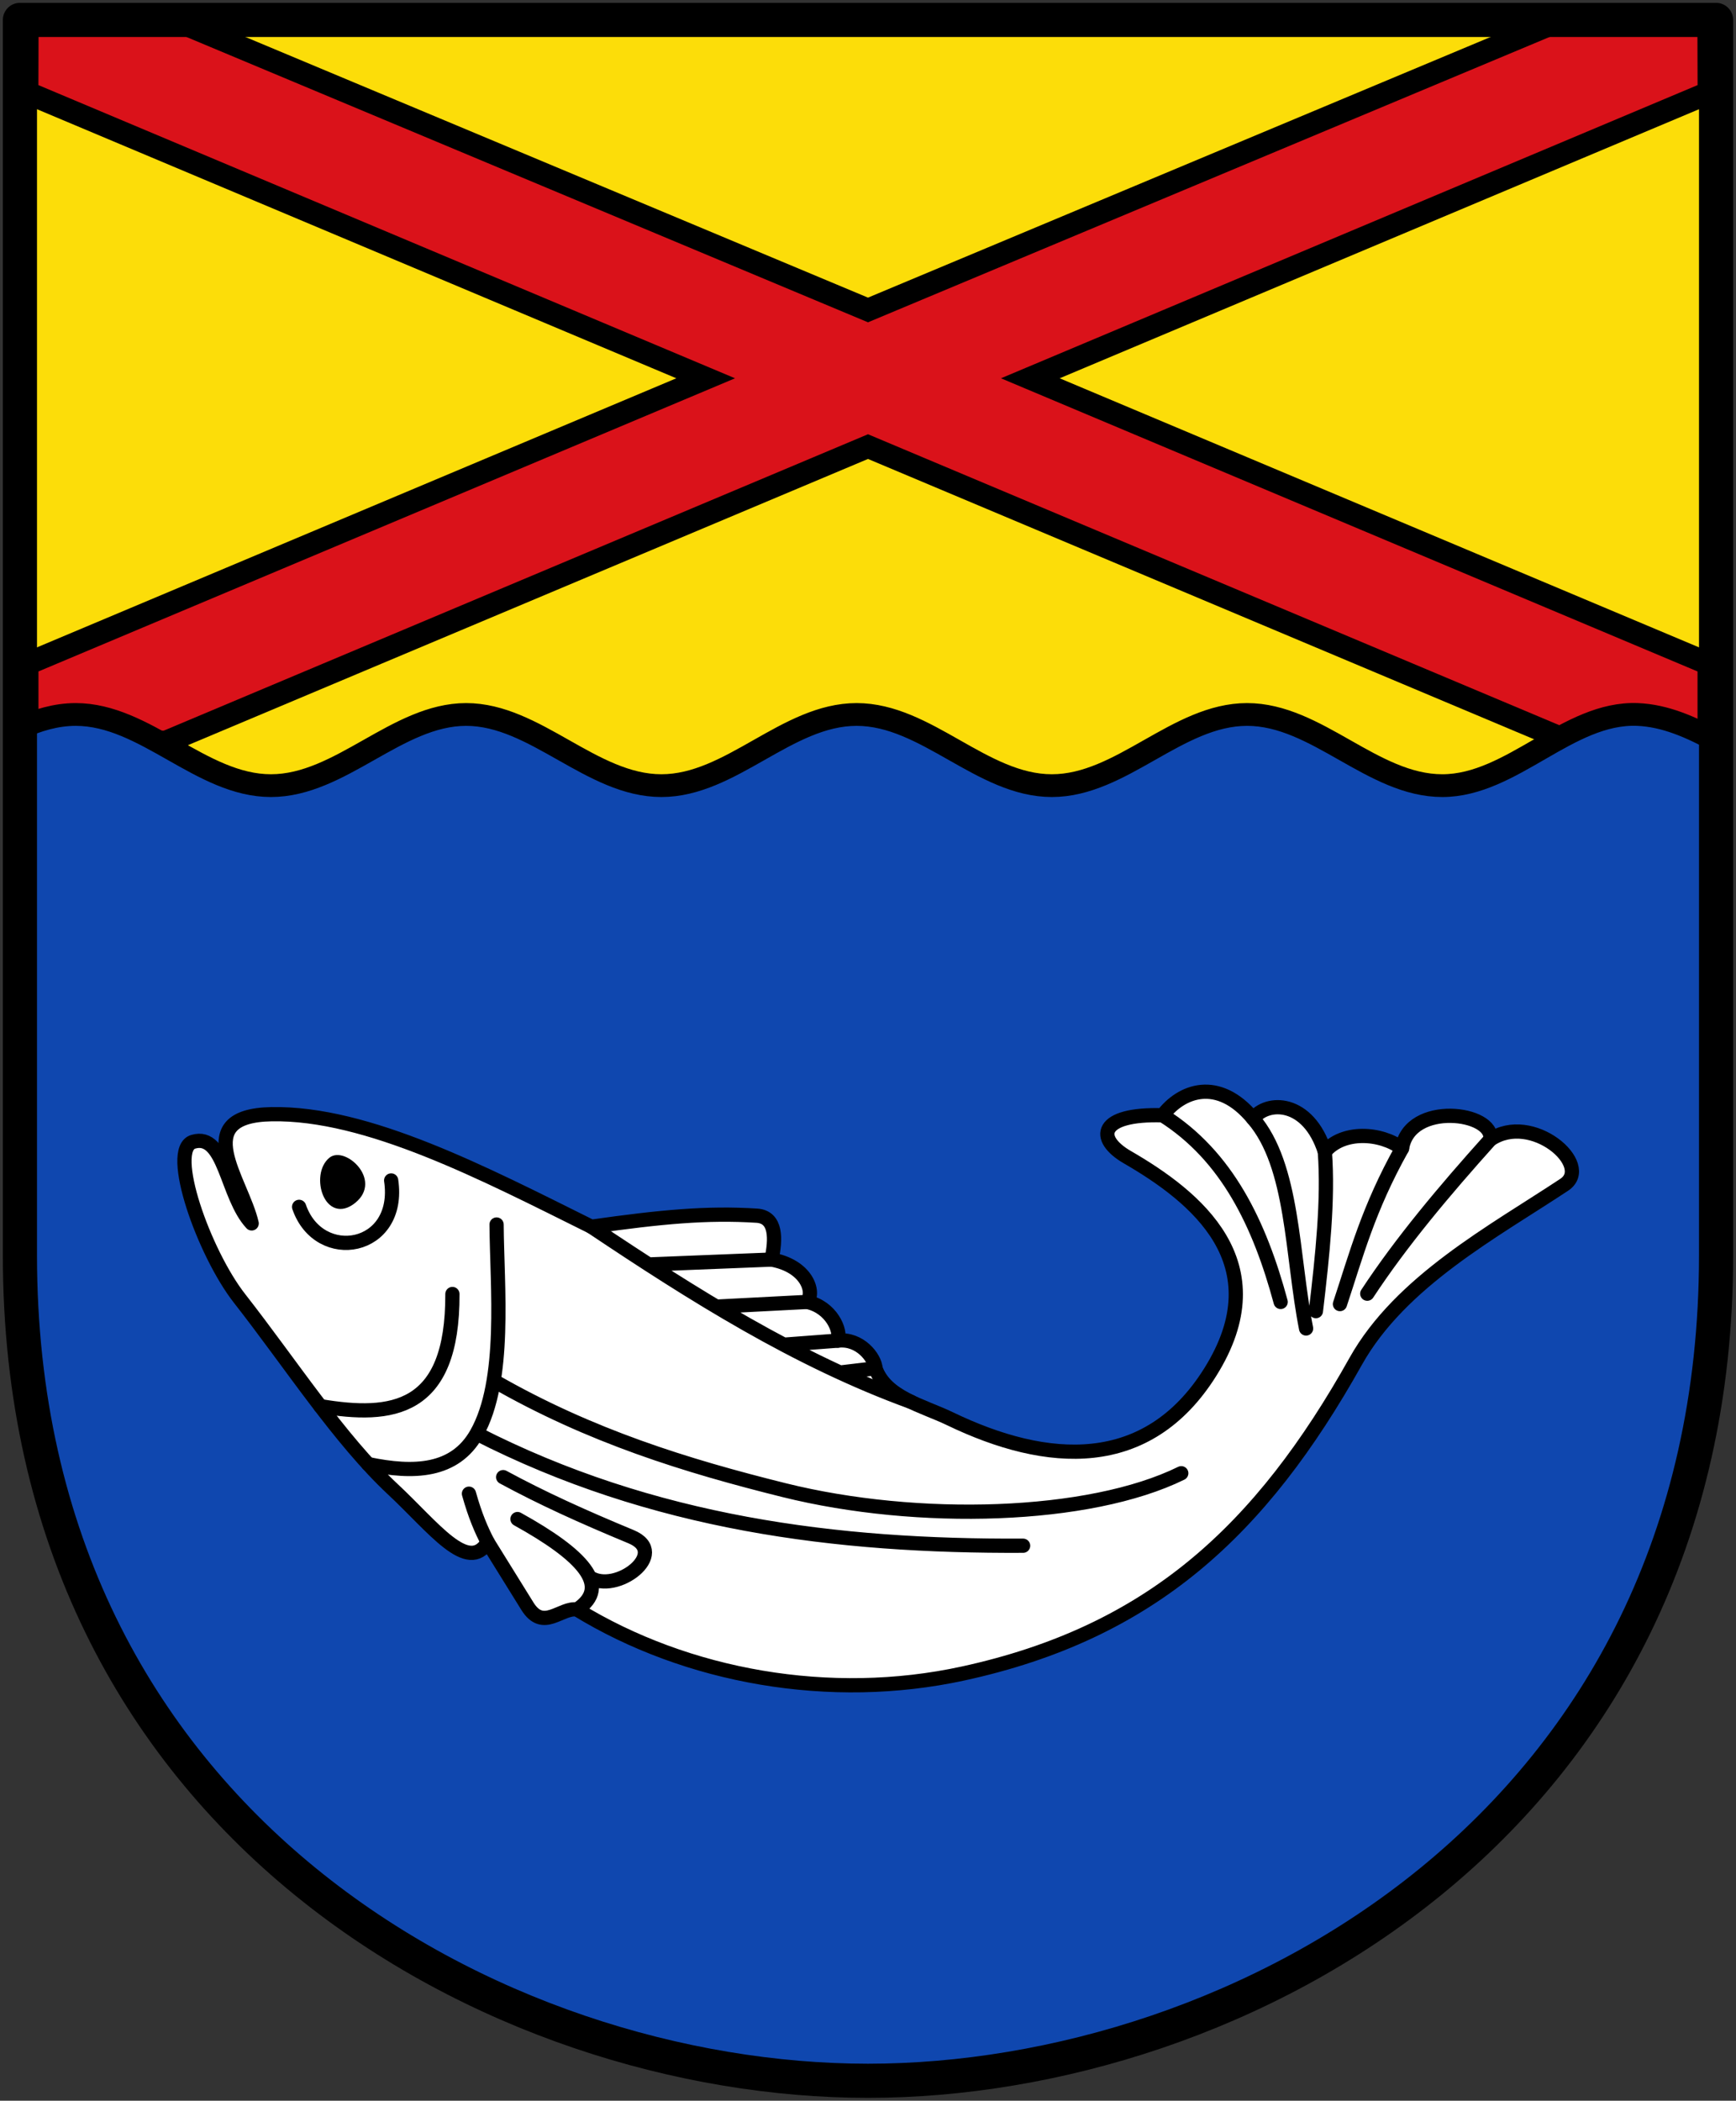
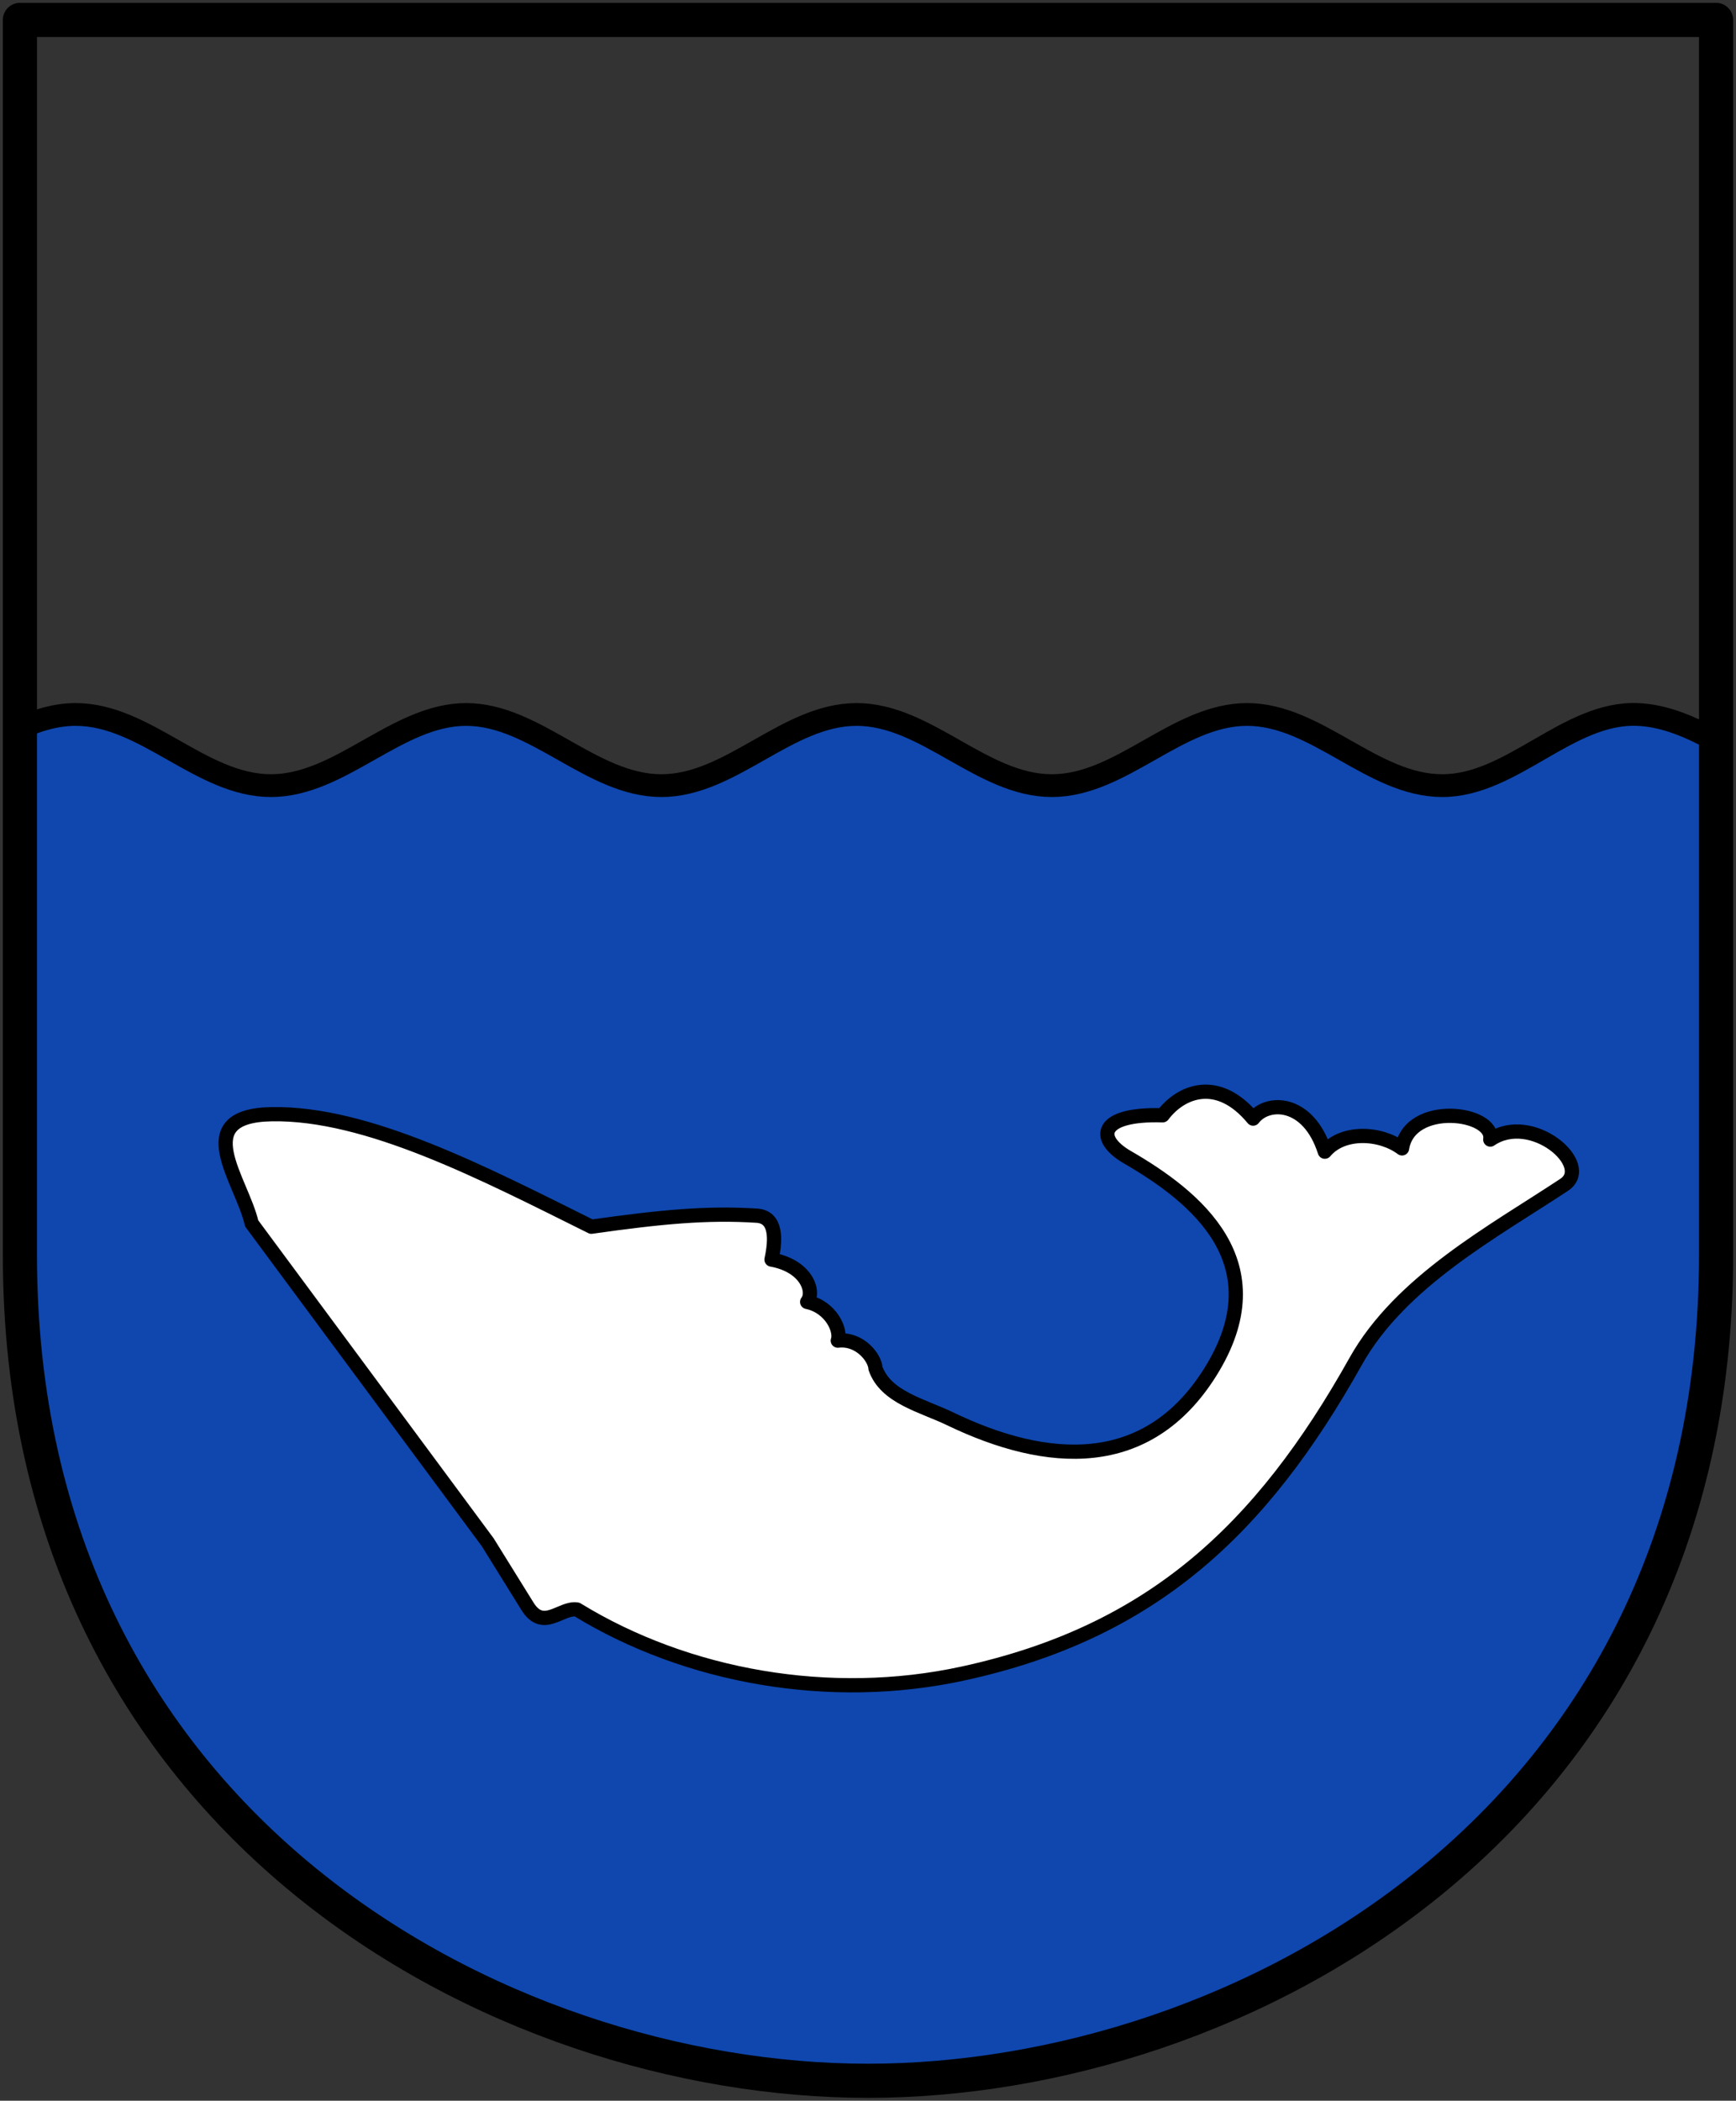
<svg xmlns="http://www.w3.org/2000/svg" width="610" height="738" viewBox="4.061 -100.531 610 738" xml:space="preserve">
  <rect x="4.061" y="-100.531" width="610" height="738" fill="#333333" stroke="none" />
-   <path d="M-9.939-114.531h596l.007 252.938c-8.852-4.47-17.855-8.544-27.607-8.938-24.394-.985-44.1 25-68.6 25-24.5 0-44.1-25-68.6-25-24.5 0-44.1 25-68.6 25-24.5 0-44.1-25-68.6-25-24.5 0-44.1 25-68.6 25-24.5 0-44.318-25-68.6-25-24.28 0-44.1 25-68.6 25-24.5 0-44.1-25-68.6-25-6.945 0-13.496 2.009-19.738 4.836z" style="fill:#fcdd09;stroke:none;stroke-width:1;stroke-linecap:round;stroke-linejoin:round;stroke-miterlimit:4;stroke-dasharray:none;stroke-opacity:1" transform="translate(21 21)" />
-   <path style="fill:#da121a;stroke:#000;stroke-width:8;stroke-linecap:butt;stroke-linejoin:miter;stroke-miterlimit:4;stroke-dasharray:none;stroke-opacity:1" d="m534.68 139.137 48.862.332v-27.771L345.098 11.365l238.47-100.343-.074-24.802-51.932-.775-243.501 101.92L44.56-114.555l-51.932.775-.074 24.802 238.47 100.343L-7.42 111.698v27.771l48.861-.332 246.62-103.772Z" transform="translate(21 21)" />
  <path d="M586.061 319.469c0 200-168 290-298 290s-297.85-90-298-290l-.139-185.164c6.243-2.827 12.794-4.836 19.739-4.836 24.5 0 44.1 25 68.6 25 24.5 0 44.319-25 68.6-25 24.281 0 44.1 25 68.6 25 24.5 0 44.1-25 68.6-25 24.5 0 44.1 25 68.6 25 24.5 0 44.1-25 68.6-25 24.5 0 44.1 25 68.6 25 24.5 0 44.205-25.985 68.6-25 9.752.394 18.754 4.468 27.607 8.938z" style="fill:#0f47af;stroke:none;stroke-width:1;stroke-linecap:round;stroke-linejoin:round;stroke-miterlimit:4;stroke-dasharray:none;stroke-opacity:1" transform="translate(21 21)" />
-   <path d="M71.495 308.264c-3.485-15.177-22.283-37.833 6.976-38.367 33.747-.617 74.71 20.821 112.39 39.53 24.447-3.464 40.61-4.994 58.133-3.875 6.954.443 6.7 8.243 5.166 15.418 12.357 2.231 15.324 11.338 12.52 14.876 8.437 1.79 12.05 10.073 10.768 13.601 7.744-.922 13.055 6.04 13.243 9.718 3.528 10.215 16.54 13.075 26.125 17.696 34.309 16.544 69.381 18.88 91.462-16.277 24.112-38.39-5.119-61.73-29.066-75.573-11.45-6.618-10.051-15.415 12.401-14.727 6.356-8.474 19.37-13.82 31.78 1.163 4.929-6.539 19.348-6.61 25.19 11.626 6.33-7.579 19.637-6.78 27.13-1.162 2.653-16.665 32.599-12.833 31.003-3.1 14.586-9.936 36.387 8.986 25.967 15.89-24.653 16.33-57.512 33.898-73.248 62.007-33.33 59.54-72.024 95.327-137.969 109.678-46.674 10.157-97.001 1.207-135.643-22.478-5.648-.908-11.845 7.85-17.44-1.163l-13.952-22.478c-6.999 11.228-18.948-5.18-33.33-18.602-18.753-17.504-35.957-44.18-53.869-67.047-12.528-15.994-25.417-52.344-16.277-55.032 11.24-3.307 11.61 19.108 20.54 28.678z" style="fill:#fff;stroke:#000;stroke-width:5;stroke-linecap:round;stroke-linejoin:round;stroke-miterlimit:4;stroke-dasharray:none;stroke-opacity:1" transform="translate(21 21)" />
-   <path d="M99.399 285.994c4.436-3.696 16.652 7.105 7.911 14.226-9.331 7.602-14.249-8.946-7.911-14.226z" style="fill:#000;stroke:#000;stroke-width:2;stroke-linecap:butt;stroke-linejoin:miter;stroke-miterlimit:4;stroke-dasharray:none;stroke-opacity:1" transform="translate(21 21)" />
-   <path d="M506.716 278.81c-16.21 18.048-31.372 36.096-43.225 54.144m-185.276 27.699 12.476-1.488m163.205-22.56c5.727-17.201 9.862-33.341 21.816-54.694m-52.32-10.464c14.266 16.512 13.524 48.031 18.603 73.729m3.45-6.095c2.333-19.7 4.396-39.181 3.139-56.008m-15.522 52.782c-7.387-27.368-18.797-51.287-41.449-65.57m6.522 125.746c-32.435 15.922-92.576 17.607-139.5 5.955-34.438-8.553-68.235-18.98-102.105-38.461m120.918-14.078-18.982 1.429m8.213-15.03-31.928 1.656m-23.774-14.815 43.183-1.717m-63.299-11.543c35.83 23.99 72.155 46.906 112.308 61.53m-152.633 11.15c61.904 31.651 126.488 39.72 192.027 39.39m-152.384 11.007c9.2 6.317 28.51-8.42 14.634-14.175-17.469-7.244-31.258-13.522-44.956-20.928m5.038 14.727c22.705 12.56 33.225 23.596 20.928 31.78m-37.98-40.693c2.196 7.853 4.392 12.822 6.588 17.052m-58.817-47.802c25.1 4.199 46.581 1.883 46.416-39.397m15.521-24.416c.148 21.913 3.57 54.783-7.015 73.455-7.682 13.553-22.072 14.054-38.138 10.71M88.16 302.451c7.036 20.388 35.978 15.312 32.347-9.282" style="fill:none;stroke:#000;stroke-width:5;stroke-linecap:round;stroke-linejoin:round;stroke-miterlimit:4;stroke-dasharray:none;stroke-opacity:1" transform="translate(21 21)" />
+   <path d="M71.495 308.264c-3.485-15.177-22.283-37.833 6.976-38.367 33.747-.617 74.71 20.821 112.39 39.53 24.447-3.464 40.61-4.994 58.133-3.875 6.954.443 6.7 8.243 5.166 15.418 12.357 2.231 15.324 11.338 12.52 14.876 8.437 1.79 12.05 10.073 10.768 13.601 7.744-.922 13.055 6.04 13.243 9.718 3.528 10.215 16.54 13.075 26.125 17.696 34.309 16.544 69.381 18.88 91.462-16.277 24.112-38.39-5.119-61.73-29.066-75.573-11.45-6.618-10.051-15.415 12.401-14.727 6.356-8.474 19.37-13.82 31.78 1.163 4.929-6.539 19.348-6.61 25.19 11.626 6.33-7.579 19.637-6.78 27.13-1.162 2.653-16.665 32.599-12.833 31.003-3.1 14.586-9.936 36.387 8.986 25.967 15.89-24.653 16.33-57.512 33.898-73.248 62.007-33.33 59.54-72.024 95.327-137.969 109.678-46.674 10.157-97.001 1.207-135.643-22.478-5.648-.908-11.845 7.85-17.44-1.163l-13.952-22.478z" style="fill:#fff;stroke:#000;stroke-width:5;stroke-linecap:round;stroke-linejoin:round;stroke-miterlimit:4;stroke-dasharray:none;stroke-opacity:1" transform="translate(21 21)" />
  <path d="M-10.216 134.357c6.38-2.88 12.932-4.888 19.877-4.888 24.5 0 44.1 25 68.6 25 24.5 0 44.319-25 68.6-25 24.281 0 44.1 25 68.6 25 24.5 0 44.1-25 68.6-25 24.5 0 44.1 25 68.6 25 24.5 0 44.1-25 68.6-25 24.5 0 44.1 25 68.6 25 24.5 0 44.205-25.985 68.6-25 9.752.394 18.754 4.468 27.613 9.217" style="fill:none;stroke:#000;stroke-width:8;stroke-linecap:round;stroke-linejoin:round;stroke-miterlimit:4;stroke-dasharray:none;stroke-opacity:1" transform="translate(21 21)" />
  <path d="M-9.939 319.469v-434h596v434c0 200-168 290-298 290s-298-90-298-290z" style="fill:none;stroke:#000;stroke-width:12;stroke-linecap:round;stroke-linejoin:round;stroke-miterlimit:4;stroke-dasharray:none;stroke-opacity:1" transform="translate(21 21)" />
</svg>